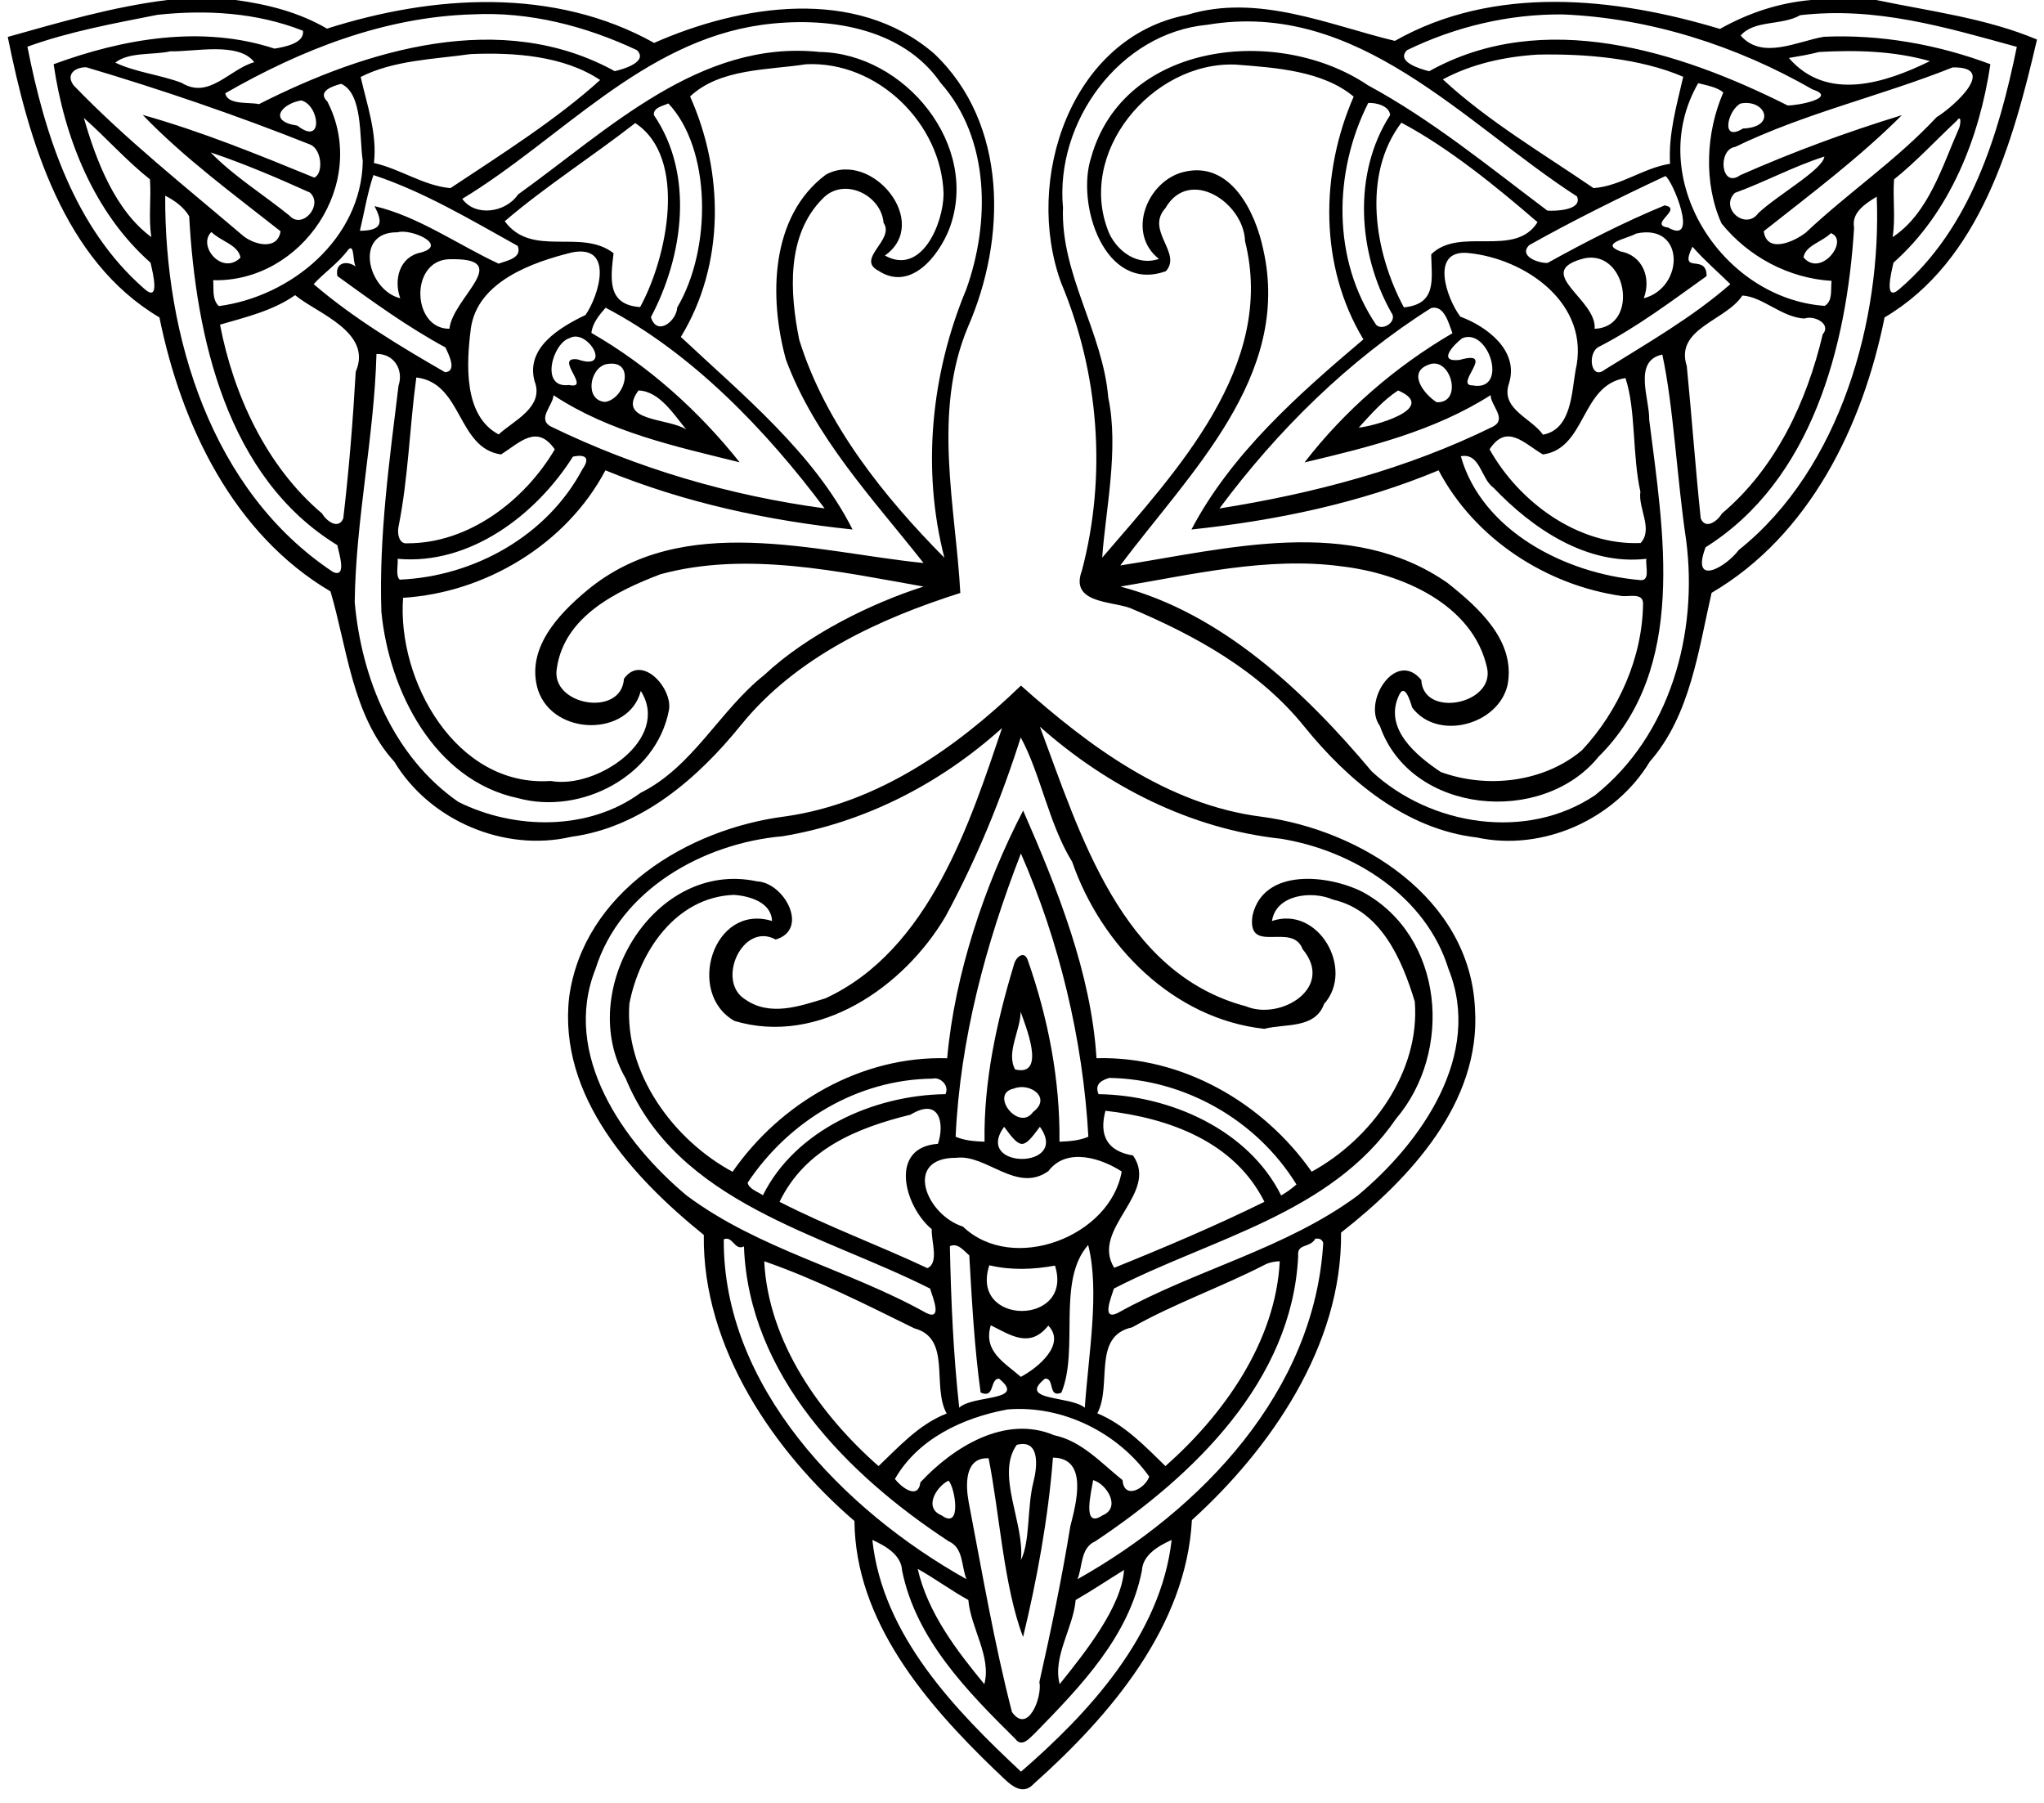
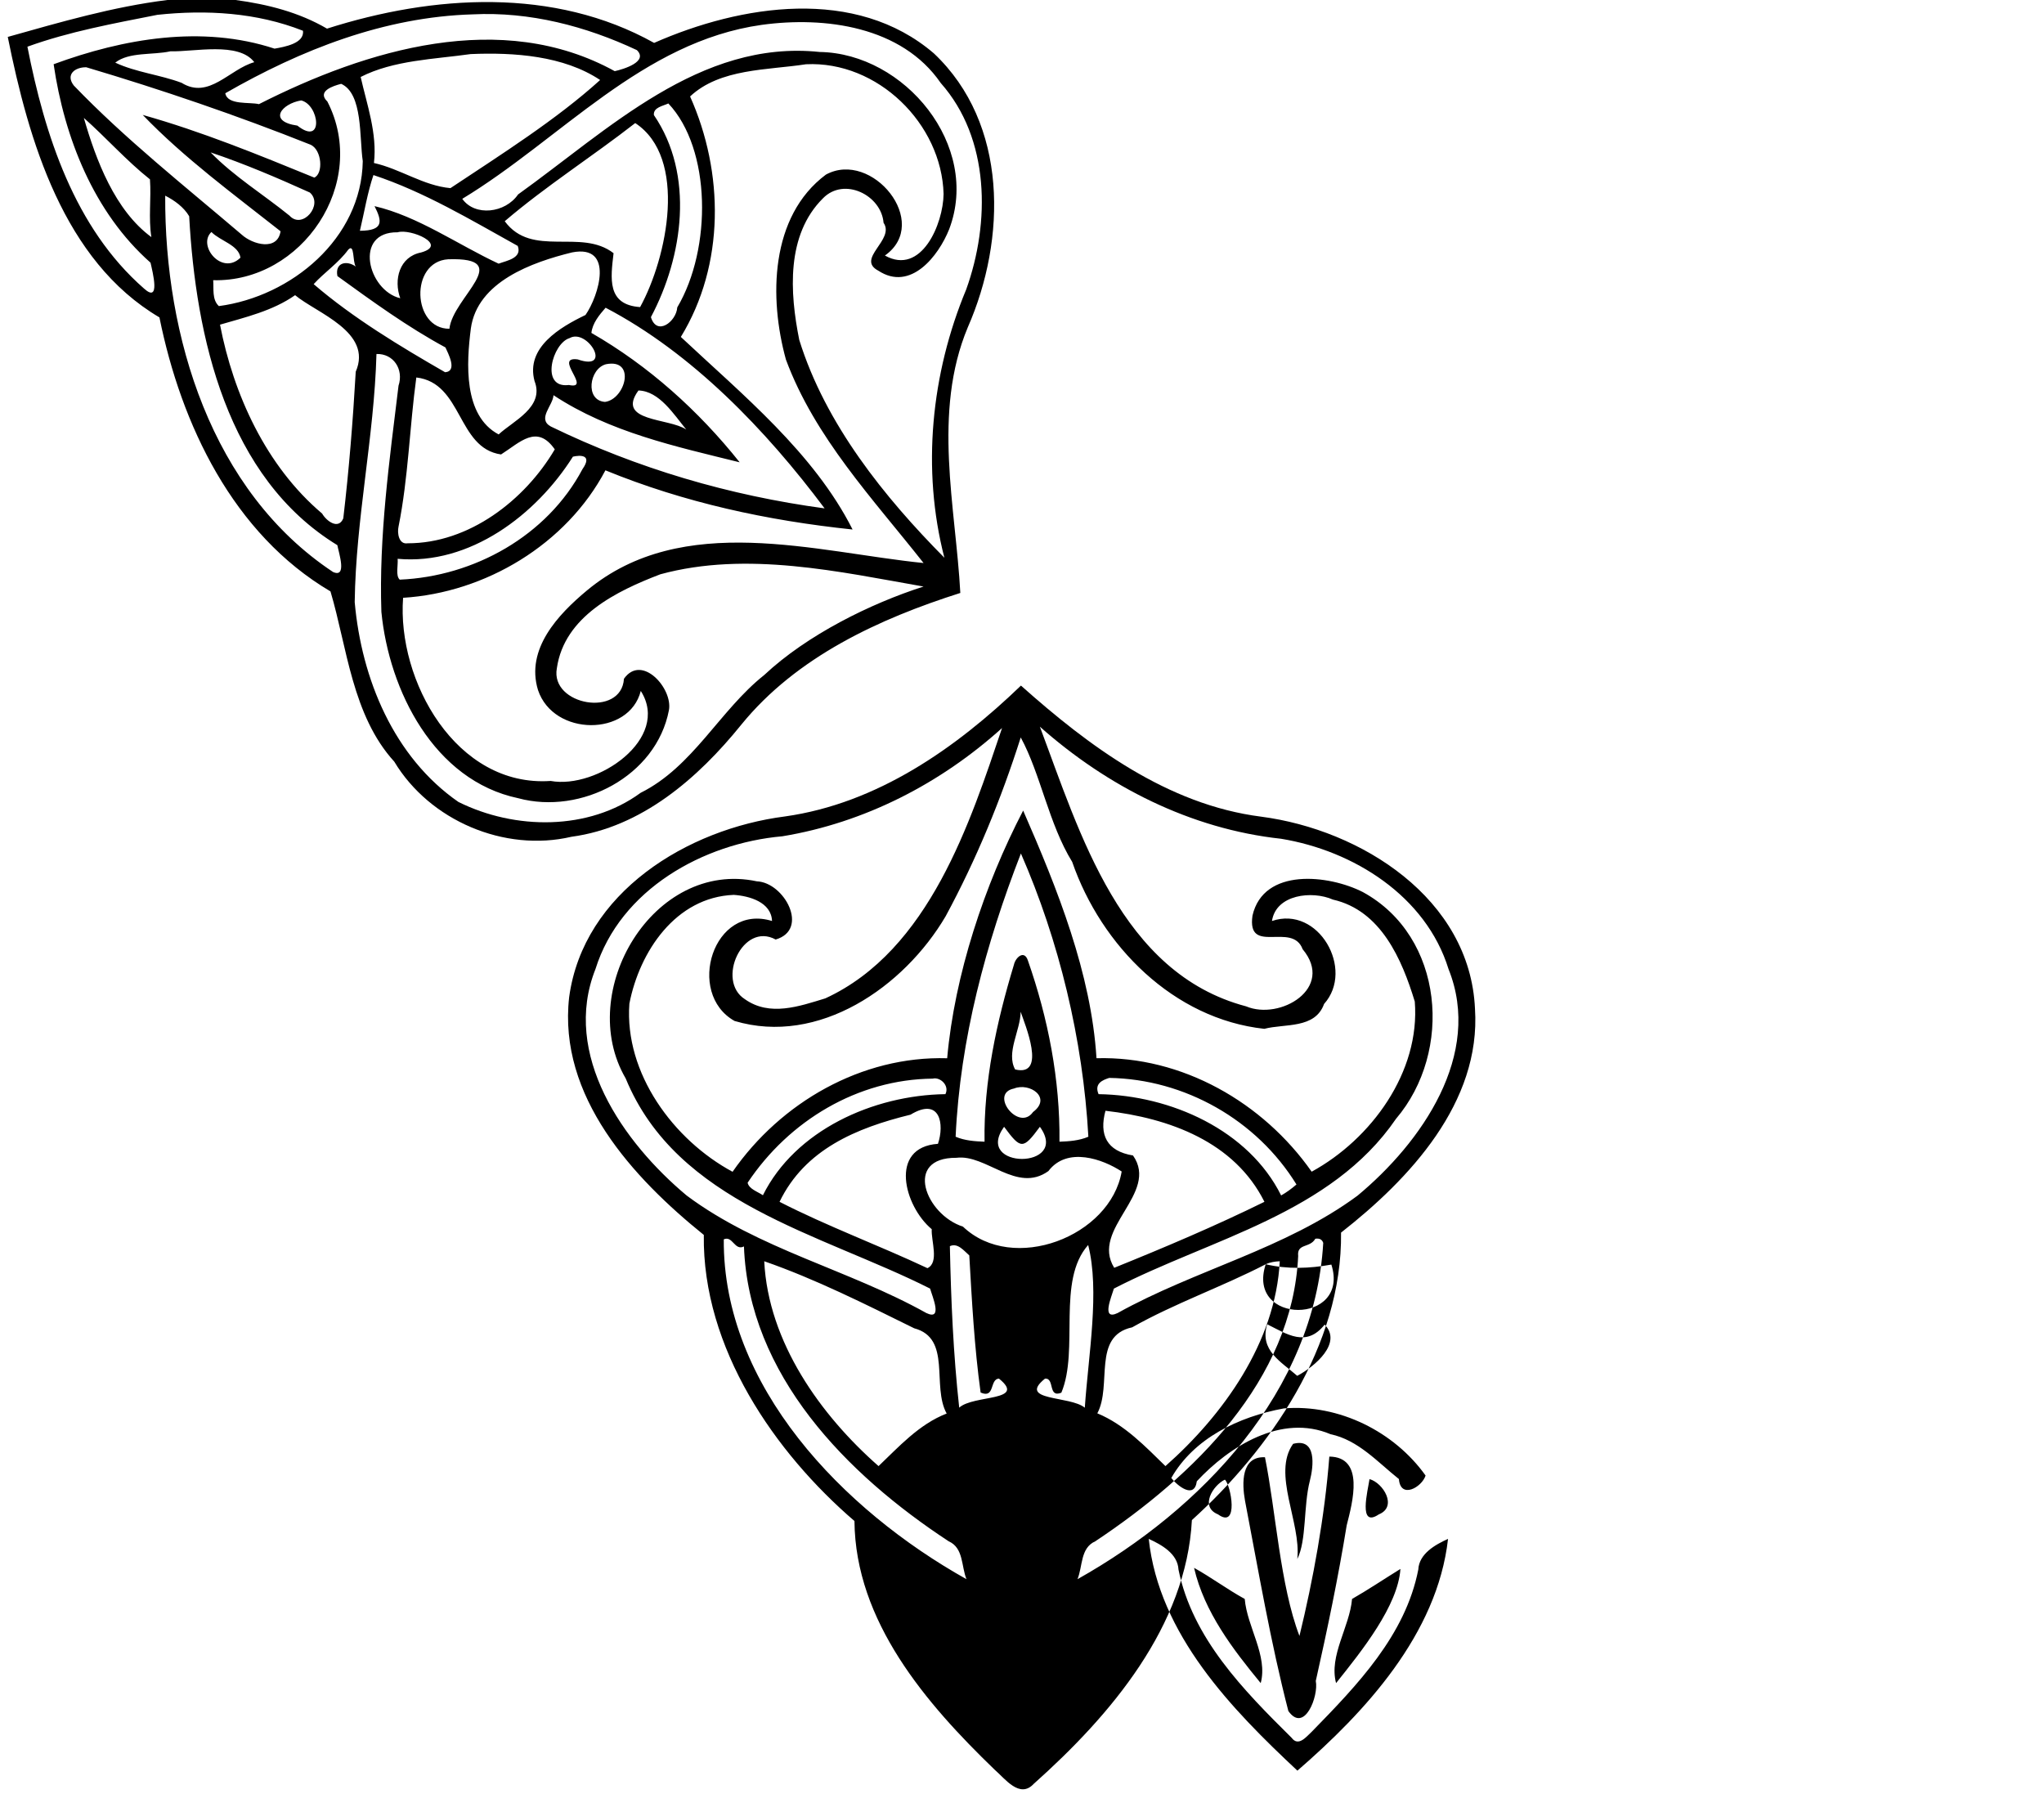
<svg xmlns="http://www.w3.org/2000/svg" width="619pt" height="546pt" version="1.1" viewBox="0 0 619 546">
  <path d="m50.69 0h20.67c9.76 1.33 19.14 3.7 27.67 8.67 32.21-10.27 68.76-12.6 99.06 4.32 26.29-11.58 61.05-17.14 84.73 3.18 22.53 21.27 22 56.19 10.27 82.93-10.81 25.85-3.65 54.54-2.27 80.45-24.51 7.79-49.59 19.3-66.35 39.91-13.04 16.15-30.19 31.07-51.42 33.92-20.3 4.75-42.92-4.9-53.65-22.75-12.76-13.99-14.29-34.66-19.32-51.55-29.48-17.39-45.22-50.49-51.8-82.97-29.07-17.15-39.59-53.49-45.93-84.93 15.94-4.48 31.82-9.13 48.34-11.18m-3.03 4.49c-13.26 2.63-26.61 5.04-39.36 9.65 5.24 26.68 14.23 54.82 35.33 73.25 5.05 4.58 2.59-5.05 1.95-7.85-17.22-15.23-26.1-37.93-29.34-60.09 21.1-7.77 44.95-11.94 66.9-4.72 2.96-0.52 9.13-1.58 8.6-5.42-13.99-5.52-29.24-6.41-44.08-4.82m95.49-0.14c-26.8 0.78-51.97 10.71-74.93 23.89 0.68 3.69 7.4 2.6 10.19 3.3 32.67-16.57 73.44-28.9 107.75-9.99 2.68-0.59 10.25-2.88 6.71-6.37-15.49-7.27-32.46-11.69-49.72-10.83m87.53 3.18c-36.25 5.09-60.85 34.62-90.69 52.68 3.84 5.42 13.02 4.33 16.9-1.33 27.25-19.52 55.09-46.95 91.34-43.14 25.77 0.41 48.81 28.36 39.22 53.65-3.25 8.17-11.7 18.98-21.46 12.58-6.9-3.62 5.12-9.35 1.58-14.51-0.69-8.4-11.96-13.96-18.35-7.41-11.19 11.12-10.06 28.54-7.18 42.87 7.92 25.53 25.88 47.73 43.95 65.97-6.92-26.8-4.02-55.75 6.61-81.24 7.28-20.24 7.21-45.68-7.72-62.52-11.79-17.15-35.08-20.23-54.2-17.6m-179.08 8.01c-5.34 1.18-12.57 0.14-16.7 3.43 6.33 2.96 13.53 3.65 20.09 6.11 8.29 5.14 14.45-4.12 22.01-6.25-4.75-6.27-18.23-3.09-25.4-3.29m90.92 0.84c-11.03 1.56-23.35 1.84-33.3 6.93 1.84 8.2 5.07 17.11 4.02 26.05 7.99 1.78 14.97 6.87 23.17 7.61 15.42-10.24 32.09-20.75 45.33-32.74-11.04-7.36-26.1-8.41-39.22-7.85m101.56 3.08c-11.63 1.81-26 1.22-35.1 9.75 10.28 22.97 10.59 50.93-2.8 72.82 18.58 17.43 40.27 35.07 52.01 58.31-25.79-2.7-50.94-8.13-74.85-17.92-11.85 22.45-36.4 37.07-61.27 38.6-1.89 25.04 16.05 57.44 44.69 55.46 14.08 2.56 36.47-12.83 27.29-27.26-3.5 13.88-26.42 13.84-31.13-0.28-3.79-12.42 6.11-22.89 14.86-30.17 29.01-24.09 69.34-11.57 101.91-8.28-15.3-19.42-32.91-37.96-41.68-61.59-5.15-18.63-4.85-43.38 12.11-56.03 13.93-7.58 32.01 14.54 17.86 24.51 11.03 6.17 17.67-9.55 17.77-18.65-0.58-21.27-20-40.34-41.67-39.27m-217.96 0.91c-3.48-0.04-6.32 2.23-3.77 5.53 15.6 16.23 33.64 30.48 50.86 45.16 3.29 3 10.83 5.05 11.75-1.03-14.06-11.1-29.21-22.18-41.74-35.23 17.77 4.99 34.9 12.01 51.96 18.98 2.77-1.21 2.32-8.37-1.11-9.95-22.23-8.86-45.11-16.67-67.95-23.46m77.2 5.02c-2.52 0.63-7.42 2.26-4.18 5.36 12.69 24.7-7.71 54.79-34.58 54.1 0.21 2.62-0.4 5.88 1.72 7.84 21.9-2.9 43.19-20.42 43.58-43.89-1.06-7.05 0.08-20.44-6.54-23.41m-12.12 5.02c-5.92 0.99-10.24 6.33-1.15 7.63 8.08 6.37 6.68-6.31 1.15-7.63m111.2 0.92c-1.62 0.77-4.6 1.18-4.38 3.51 12.34 18.07 8.87 42.81-0.9 61.19 1.78 5.87 7.69 1.36 7.98-2.95 10.55-17.83 10.28-48.02-2.7-61.75m-177.01 4.38c3.7 12.85 9.43 28 20.45 36.09-0.93-5.81 0-11.68-0.43-17.49-7.15-5.67-13.2-12.56-20.02-18.6m166.98 1.56c-12.95 10.1-27.06 19.07-39.52 29.72 8.28 11.23 23.08 2.04 32.96 9.68-0.88 7.57-2.1 15.63 8.04 16.32 8.25-15.03 14.49-45.23-1.48-55.72m-128.59 8.88c7.06 7.27 15.99 12.74 23.89 19.15 3.93 4.33 10.37-3.32 6.16-7-9.84-4.44-19.81-8.71-30.05-12.15m49.31 6.86c-1.8 5.3-2.77 11.29-4.1 16.87 7.28-0.03 6.75-2.91 4.43-7.46 13.17 3.06 25.21 11.66 37.58 17.42 2.48-0.93 7.19-1.66 5.79-5.37-14.15-7.85-28.3-16.37-43.7-21.46m-63.06 6.24c-0.23 42.59 13.95 89.49 50.82 113.95 4.33 1.92 1.77-5.72 1.31-8.12-33.5-20.49-42.86-62.98-44.87-99.6-1.61-2.74-4.44-4.8-7.26-6.23m13.99 11c-4.33 4.11 3.19 13.31 8.8 7.77-0.56-3.84-6.13-5.05-8.8-7.77m56.4 0.09c-13.45-0.2-9.04 17.62 0.79 19.97-2.04-5.6-0.28-12.56 6.28-13.85 8.43-2.34-3.2-7.32-7.07-6.12m-14.95 5.25c-2.97 4.08-7.26 6.9-10.48 10.45 11.91 10.25 26.29 18.9 39.81 26.68 3.86-0.32 0.86-5.77 0.1-7.51-11.51-6.22-22.15-13.96-32.72-21.61-0.81-4.08 2.79-4.88 5.57-2.88-1.03-1.39-0.31-7.17-2.28-5.13m67.78 0.84c-12.09 2.97-28.7 8.86-30.66 23.04-1.33 10.43-2.34 26.38 8.42 32.08 4.34-4.07 13.96-8.25 10.87-16.15-2.75-10.19 7.75-16.32 15.43-20.02 4.03-5.77 8.83-21.45-4.06-18.95m-37.52 2.08c-11.74 0.73-10.85 21.14 0.37 21.04 1.01-9.53 20.13-21.71-0.37-21.04m-46.36 10.87c-6.79 4.77-15.2 6.72-22.74 8.93 4.04 21.01 13.9 42.82 30.92 57.2 1.27 2.23 4.94 5.02 6.41 1.45 1.74-14.76 2.92-29.61 3.77-44.4 5.23-12.06-11.89-17.76-18.36-23.18m94.03 3.8c-1.9 2.18-3.98 4.65-4.3 7.63 17.33 9.95 32.47 23.58 44.9 39.18-19.37-4.79-39.39-9.11-56.38-20.32-0.15 3.13-5.03 7.15-0.82 9.47 26.19 12.72 54.07 20.91 82.92 24.8-17.73-23.71-40.14-47.06-66.32-60.76m-10.92 9.21c-5.12 1.48-9.07 15.33-0.19 14.19 7.13 1.52-4.89-8.76 2.66-7.75 10.81 3.76 2.95-9.55-2.47-6.44m-58.47 4.8c-0.7 25.2-6.27 49.95-6.59 75.14 2.06 23.23 11.83 46.92 31.4 60.5 17.08 8.5 39.43 8.78 55.19-2.76 15.87-7.89 23.93-24.96 37.44-35.68 12.98-12.17 32.28-21.68 48.24-26.78-25.26-4.43-53.54-10.86-79.72-3.71-13.21 5.05-29.06 12.73-31.33 28.43-2.09 11.28 19.57 15.04 20.32 3.2 5.4-7.66 14.84 2.94 13.62 9.51-3.8 19.97-26.58 31.82-45.66 26.66-25.43-5.36-39.1-32.53-41.42-56.43-0.78-22.94 2.43-45.76 5.19-68.48 1.64-4.95-1.53-9.77-6.68-9.6m69.5 3.1c-5.06 1.34-6.44 10.95-0.3 11.41 6.19-0.8 9.51-13.23 0.3-11.41m-57.43 4.01c-2.05 15.03-2.4 30.26-5.39 45.18-0.44 1.93 0.08 5.46 2.76 5.03 18.55 0.04 35.46-13 44.56-28.44-5.42-7.76-10.51-2.12-16.27 1.54-13.38-1.93-11.57-21.66-25.66-23.31m67.27 3.94c-6.94 9.54 9.25 8.27 14.48 11.83-3.74-4.54-8.15-11.66-14.48-11.83m-19.85 20.04c-11.15 17.65-31.24 32.92-53.08 30.93 0.19 1.95-0.69 5.12 0.64 6.31 22.48-0.96 44.61-13.23 55.33-33.45 3.18-4.53-0.86-4.26-2.89-3.79z" />
-   <path d="m548.53 0h19.66c16.34 3.43 33.14 5.45 48.69 11.97-7.23 31.05-17.17 67.01-46.16 84.15-6.58 32.74-22.64 65.96-52.38 83.39-3.94 17.04-6.43 37.19-18.73 51.12-10.49 17.45-32.37 27.28-52.35 22.97-21.5-2.5-39.07-17.28-52.27-33.59-13.62-16.93-33.16-27.65-52.79-35.91-5.84-2.11-18.28-1.46-14.56-11.31 7.58-28.73 5.2-59.73-6.28-87.12-11.38-31.09 2.77-74.43 38.2-81.18 21.44-6.56 42.92 3.11 62.86 7.89 30.07-17.04 66.5-13.25 98.44-3.62 8.57-4.81 17.81-7.91 27.67-8.76m-75.3 4.37c-16.32-0.13-32.38 3.67-47.1 10.8-3.55 3.5 4 5.74 6.68 6.4 34.45-19.24 75.73-6.15 108.52 10.35 2.63 0.16 15.55-2.28 7.59-4.83-22.93-13.18-49.16-21.63-75.69-22.72m71.95 0.23c-5.62 3.22-13.94 1.37-18.04 6.17 6.53 7.45 17 1.77 25.17 0.37 17.05-0.79 34.56 2.34 50.45 8.31-3.28 22.15-12.15 44.84-29.34 60.09-0.64 2.8-3.1 12.43 1.95 7.85 21.34-18.3 29.94-46.57 35.4-73.2-21.53-5.91-42.58-12.25-65.59-9.59m-179.55 2.9c-26.61 2.48-46.12 29.42-43.72 55.37-0.74 20.26 12.05 37.59 13.71 57.51 3.32 15.6-0.92 34.72-1.83 48.48 22.26-25.99 52.75-58.05 43.25-95.83-0.33-11.67-16.87-22.58-24.11-10.01-6.16 6.83 5.14 13.55 0.15 19.09-18.62 6.77-27.31-20.41-22.62-34.51 9.9-35.18 56.88-39.97 83.78-21.79 19.49 10.54 36.7 24.7 54.35 37.96 2.23 0.19 10.73-0.03 8.99-4.28-34.45-22.25-66.37-59.62-111.95-51.99m185.27 8.24c-3.02 0.79-6.1 1.3-9.17 1.81 11.5 13.35 29.13 7.64 42.72 0.96-10.85-3.08-22.23-3.4-33.55-2.77m-85.28 0.8c-9.9 0.61-19.97 2.81-28.67 7.5 13.62 12.62 30.23 22.38 45.64 32.93 8.21-0.62 15.04-6.09 23.16-7.38-0.53-9.08 2.04-17.78 3.99-26.34-13.11-5.62-29.65-7.03-44.12-6.71m-91.41 3.02c-25.29-1.02-48.59 26.83-38.27 51.19 2.64 5.54 8.66 9.86 15.03 7.65-9.96-7.79-3.57-23.6 7.45-26.32 14.2-3.55 21.74 12.04 24.12 23.38 8.79 38.54-22.56 67.97-43.26 95.76 32.49-5.05 69.73-15.2 99.13 5.33 9.31 7.43 20.6 17.41 18.16 30.77-2.74 12.24-21.26 17.16-28.91 6.94-0.61-1.97-2.29-7.75-4.07-3.56-4.57 9.98 5.39 18.17 12.71 23.06 14.04 5.14 31.26 3.15 42.78-6.58 11.09-11.9 18.33-28.07 18.5-44.48-0.06-3.29-4.29-1.94-6.43-2.22-22.93-3.26-44.58-17.35-55.49-38.06-23.81 9.94-49.21 15.2-74.85 17.92 12.01-22.89 32.36-40.9 52.08-57.58-13.42-22.17-13.1-50.28-2.95-73.5-9.44-7.88-23.81-8.77-35.73-9.7m217.11 0.86c-21.74 8.67-44.8 13.86-65.84 24.07-5.39 0.73-4.4 12.77 1.53 8.56 15.93-7.05 32.29-13.07 48.95-18.18-12.9 12.9-27.84 24.09-41.84 35.15 0.96 6.87 9.12 3.22 12.73 0.43 12.82-12.1 27.52-21.97 39.58-34.93 5.67-3.52 18.58-15.42 4.89-15.1m-77.05 4.77c-16.48 28.63 7.16 65.24 38.32 67.43 2.53-1.5 1.74-4.98 2.08-7.57-13-0.79-25.21-7.32-33.34-17.4-5.53-12.33-4.68-27.61 0.54-39.63-1.66-1.6-5.25-2.23-7.6-2.83m-99.92 5.99c-10.6 20.98-10.95 47.44 2.41 67.2 2.11 2 6.56-1.2 4.59-3.71-10.15-17.97-11.78-42.14-0.37-59.83-0.24-2.77-4.23-3.8-6.63-3.66m112.78 0.16c-3.86 1.89-6.28 11.89 0.7 7.58 10.37-0.4 6.81-9.02-0.7-7.58m65.44 5.23c-6.33 5.91-12.21 12.32-18.98 17.74-0.44 5.81 0.5 11.68-0.44 17.49 10.85-7.12 15.02-21.43 20.12-32.98 0.44-0.97 0.86-4.39-0.7-2.25m-168.18 0.58c-12.06 15.85-8.11 39.46 0.76 55.93 10.06-1.01 8.4-8.46 8.27-16.06 8.59-8.53 25.34 1.22 32.2-9.74-12.48-10.79-26.97-22.56-41.23-30.13m128.1 10.26c-9.42 3-17.81 7.62-27.1 11-4.74 4.57 3.19 11.54 7.11 6.11 5.84-5.5 19.55-13.16 19.99-17.11m-48.16 5.91c-13.87 6.5-27.75 13.35-41.2 20.89-3.45 3.36 2.97 5.61 5.57 5.39 11.49-6.37 23.25-12.39 35.4-17.4 5.85 0.98-5.18 5.86 1.09 6.71 9.6 5.51 1.1-14.8-0.86-15.59m64.01 6.24c-3.35 2.03-7.74 4.8-6.85 9.36-2.22 35.97-12.73 76.55-44.98 96.8-4.51 12 5.99 6.21 10.06 0.81 31.07-24.79 43.29-70.2 41.77-106.97m-72.81 11.15c-2.85 1.62-11.29 2.94-4.74 5.44 6.79 1.24 9.3 8.17 7 14.17 12.32-3.2 12.57-22.84-2.26-19.61m58.92-0.11c-2.48 2.59-7.77 3.73-8.28 7.34 5.26 6.25 14.01-5.24 8.28-7.34m-41.92 4.1c-4.27 8.88 4.32 1.73 4.29 8.9-10.61 7.57-21.12 15.53-32.78 21.5-3.4 1.92-2.27 10.22 1.95 6.83 12.99-8.09 26.62-15.9 38.02-25.89-3.72-3.66-7.9-7.25-11.48-11.34m-68.13 1.89c-11.41-0.9-6.31 13.81-2.16 19.29 8.12 3.02 17.82 10.31 14.75 20.18-2.7 7.78 6.71 10.46 10.28 15.56 8.62-1.57 8.68-12.74 9.86-19.45 4.71-20.09-15.1-33.95-32.73-35.58m34.19 1.96c-13.79 4.21 5.05 12.25 4.32 21 14.05-0.47 9.64-25.48-4.32-21m49.06 10.94c-4.98 7.67-20.54 9.94-16.83 21.36 1.5 15.28 2.61 30.8 4.22 46.14 1.5 3.53 5.13 0.73 6.41-1.48 16.35-13.79 25.68-33.81 30.54-54.28 2.78-3.27-2.85-5.86-5.53-4.77-6.9-0.36-12.69-6.64-18.81-6.97m-94.25 3.78c-25.03 15.8-46.61 37.14-64.1 60.69 28.66-4.55 56.76-11.95 82.9-24.82 4.28-2.34-0.77-6.33-0.78-9.49-17.12 10.9-36.94 15.78-56.36 20.37 12.16-15.76 27.63-29.1 44.79-39.12-1.13-2.91-2.42-8.6-6.45-7.63m9.4 9.15c-2.82 2.17-7.55 7.35-0.76 6.56 11.43-3.25-1.9 7.71 3.88 7.72 11.07 2.04 4.97-17.66-3.12-14.28m60.61 4.94c-9.01 1.89-3.8 13.57-3.98 19.67 4.27 34 11.71 75.29-15.32 102.1-17.04 21.04-56.9 17.45-66.23-9.31-5.4-7.33 4.89-23.33 12.54-13.92 0.55 11.62 22.21 7.41 19.94-3.57-4.23-19.38-25.92-28.69-43.94-30.82-22.43-3.09-45.87 2.58-67.11 6.1 30.36 7.99 55.54 31.43 76.1 55.98 17.9 16.56 47.01 21.07 67.62 7.21 22.81-18.13 31.24-49.1 27.61-77.14-2.76-18.24-3.83-40.64-7.23-56.3m-70.81 3.08c-6.59 2.4-1.15 9.12 2.49 11.36 8.15 0.31 4.23-14.17-2.49-11.36m59.65 4.04c-13.62 2.06-11.8 21.32-25 23.13-5.69-3.32-10.94-9.55-16.16-1.55 8.95 15.96 26.77 29.17 45.74 28.37 3.9-4.21-0.81-10.5-0.06-15.52-2.49-11.08-1.32-24.81-4.52-34.43m-68.85 3.75c-4.54 2.93-8.28 7.28-11.92 11.24 3.57-0.17 24.67-5.71 11.92-11.24m18.99 19.92c6.37 22.55 31.58 35.49 53.99 37.47 3.63 0.67 1.83-4.21 2.2-6.41-17.97 2.07-34.41-9.07-46.3-21.53-3.83-2.67-3.98-10.64-9.89-9.53z" />
-   <path d="m309.18 207.6c20.42 18.19 44.25 36.06 72.74 39.69 30.29 3.96 63.24 24.77 64.76 58.14 1.86 28.47-19.88 51.62-40.56 67.81 0.4 34.41-21.71 65.8-45.17 87.05-1.69 32.07-24.57 59.07-47.88 79.85-4.28 4.64-8.72-1.58-11.9-4.31-20.74-20-42.14-44.88-42.41-75.26-24.03-20.65-46.09-52.32-45.62-86.63-21.39-17.26-44.19-41.88-40.78-71.99 4.32-31.77 35.84-50.95 65.38-54.73 27.91-3.93 51.79-20.7 71.44-39.62m-5.72 12.85c-18.65 16.82-41.61 28.66-66.52 32.78-23.97 2.1-49.08 16.12-56.61 40.21-10.28 25.86 8.33 52.47 27.63 68.58 21.81 16.28 48.98 22.39 72.59 35.58 5.04 2.39 1.82-4.94 1.12-7.41-33.19-16.73-76.62-25.8-92.19-63.64-15.35-26.27 8.41-66.36 39.73-59.68 8.32 0.34 15.99 14.61 5.69 17.62-10-5.47-18.11 12.51-9.32 18.07 7.53 5.34 16.48 2.15 24.36-0.25 31.59-14.53 44.01-53.81 53.52-81.86m11.45-0.41c12.17 32.4 24.56 74.67 62.44 84.68 10.33 4.36 26.96-5.53 17.14-17.3-3.15-8.46-16.93 1.99-15.19-10.17 3.33-14.59 23.08-12.41 33.44-7.12 24.63 13.47 27.34 48.32 10.04 68.63-19.75 28.84-56 36.23-85.45 51.43-0.71 2.47-3.93 9.8 1.12 7.41 23.64-13.16 50.72-19.37 72.64-35.53 19.41-16.11 38-42.69 27.58-68.63-6.84-22.15-28.81-35.87-50.71-39.46-27.38-2.96-52.63-15.82-73.05-33.94m-5.79 3.26c-5.94 18.69-13.41 36.88-22.74 54.14-12.62 21.46-38.45 39.31-63.93 31.71-14.89-8.38-6.46-35.76 11.35-30.27-0.22-5.7-6.83-7.59-11.58-7.91-17.58 0.68-28.56 17.17-31.62 32.94-1.55 21.11 13.4 41.29 31.25 50.91 14.59-21 39.07-35.14 64.99-34.38 2.23-25.21 11.29-52.46 23.01-75 10.45 23.89 20.6 49.28 22.21 74.99 25.92-0.71 50.47 13.41 65.16 34.36 17.99-9.82 32.93-30.15 31.23-51.52-3.9-12.79-10.24-27.57-24.78-30.87-6.31-2.79-17.26-1.58-18.47 6.48 14.08-4.81 25.14 14.67 15.78 25.12-2.74 7.62-11.88 5.9-18.1 7.53-27.43-2.98-49.36-25.09-58.18-50.55-7.12-11.57-9.55-26.62-15.58-37.68m0.05 35.13c-10.65 27.4-18.4 56.15-19.77 85.77 2.72 1.18 5.81 1.4 8.76 1.51-0.28-18.25 3.63-36.18 8.89-53.57 0.48-2.23 3.12-4.61 4.22-1.35 6.17 17.61 9.78 36.2 9.58 54.92 2.94-0.1 6.02-0.33 8.75-1.51-1.63-29.52-8.9-59.43-20.43-85.77m-0.08 47.93c-0.05 5.69-4.47 12.37-1.67 17.47 9.77 2.37 2.88-13.86 1.67-17.47m-26.62 20.25c-22.73 0.23-43.51 12.71-56.06 31.52 0.4 1.91 3.07 2.72 4.63 3.79 9.79-19.66 33.36-30.31 55.27-30.61 1.31-2.64-1.62-5.28-3.84-4.7m53.45-0.22c-2 0.64-4.61 1.69-3.23 4.92 21.89 0.33 45.47 10.92 55.29 30.67 1.66-0.93 3.2-2.08 4.64-3.32-12.05-19.56-33.87-31.91-56.7-32.27m-28.82 3.21c-7.69 1.52 1.43 13.23 5.75 7.12 5.8-4.36-1.04-9.02-5.75-7.12m-31.35 7.92c-16.47 4.04-32 10.53-39.67 26.39 14.38 7.38 30.03 13.15 44.79 20.09 3.62-1.7 1.08-8.28 1.3-11.8-8.36-6.97-13.09-24.81 1.88-25.85 2.02-5.98 0.65-14.26-8.3-8.83m59.03-1.18c-1.96 7.26 0.33 12.22 8.34 13.54 8.08 11.51-13.03 22.21-5.69 34.01 15.1-6.09 30.86-12.77 45.49-19.98-9.06-18.13-28.69-25.34-48.14-27.57m-30.7 4.85c-9.36 12.98 20.19 12.98 10.84 0-5.1 6.9-5.74 6.9-10.84 0m-14.43 9.39c-16.15-0.12-9.29 17.25 1.97 20.84 15.13 14.42 44.7 3 48.07-16.69-5.62-3.71-16.49-7.67-22.2-0.12-9.55 6.84-18.83-5.2-27.84-4.03m-70.46 24.69c-0.3 44.45 36.07 81.98 73.5 102.91-1.6-3.91-0.84-9.46-5.38-11.47-30.89-20.26-60.55-50.36-62.01-89.29-2.85 1.43-3.41-3.36-6.11-2.15m179.14-0.18c-1.62 2.89-5.62 1.33-5.19 5.23-1.78 37.73-31.64 66.55-61.45 86.39-4.54 2.01-3.78 7.56-5.38 11.47 37.56-21.09 71.79-56.81 74.42-101.83-0.35-1.04-1.15-1.46-2.4-1.26m-110.67 2.25c0.34 16.34 1.04 32.68 2.83 48.9 4.32-3.96 20.65-1.84 12.03-8.8-2.88 0.16-1.12 6.17-5.55 4.22-1.89-13.73-2.64-27.68-3.43-41.52-1.62-1.4-3.49-3.9-5.88-2.8m41.88-0.35c-9.6 10.8-2.66 31.67-8.12 44.72-4.13 1.67-1.94-4.49-4.95-4.26-8.52 6.86 7.67 5.12 12.05 8.81 1.12-16.2 4.57-35.39 1.02-49.27m-98.1 4.92c1.22 24.53 17.1 46.65 34.62 62.03 5.99-5.69 12.25-12.69 20.63-15.92-4.62-8.32 1.6-22.78-9.83-25.81-14.79-7.29-29.88-14.9-45.42-20.3m151.87 0.91c-13.3 6.87-27.46 11.78-40.45 19.1-12.19 2.64-5.99 17.52-10.55 26.04 8.28 3.41 14.68 10.19 20.63 15.98 17.47-15.42 33.37-37.52 34.62-62.03-1.46 0.06-2.93 0.29-4.25 0.91m-83.7 0.31c-6.07 18.44 25.68 18.41 19.88 0.1-6.61 1.2-13.3 1.46-19.88-0.1m0.44 18.17c-2.4 7.92 4.2 11.32 9.1 15.62 5.41-2.88 13.72-9.96 8.31-15.52-5.59 7.03-11.43 2.87-17.41-0.1m5.06 25.48c-13.79 2.54-27.23 9.04-34.1 21.07 1.93 2.46 7.01 6.48 7.73 0.99 9.87-10.58 25.6-20.55 40.49-14.25 8.41 1.77 14.27 8.46 20.71 13.58 0.48 6.15 6.94 2.5 8.08-1.06-9.43-13.23-26.16-21.71-42.91-20.33m2.79 10.73c-6.44 9.03 2.49 23.84 1.27 34.87 2.85-5.64 1.83-16.03 3.8-23.68 1.14-4.41 2.13-13.09-5.07-11.19m-8.52 4.06c-7.25-0.35-6.99 7.93-6.05 13.13 4.07 21.22 7.75 42.88 13.13 63.71 4.85 6.87 9.22-4.51 8.31-9.11 3.51-15.62 6.79-31.3 9.36-47.12 1.78-7 5.51-20.68-5.26-20.81-1.39 18.16-4.93 37.44-9.05 54.31-5.86-15.31-7.15-37.79-10.44-54.11m-12.15 6.78c-3.67 1.78-7.65 8.26-2.08 10.51 6.4 4.62 3.93-8.91 2.08-10.51m43.81-0.16c-0.51 3.46-3.53 14.95 2.82 10.68 5.76-2.34 1.3-9.57-2.82-10.68m-66.86 18.1c3.09 28.97 25.2 51.64 45.02 70.18 20.38-17.67 42.37-41.28 45.62-70.18-3.88 1.76-8.77 4.48-9.01 9.3-3.89 19.89-18.53 35.03-32.2 49.03-1.67 1.52-4.08 4.72-6.15 1.91-14.55-14.39-30.07-30.17-34.27-50.95-0.25-4.81-5.13-7.53-9.01-9.29m13.73 8.77c3.07 13.35 11.79 24.71 20.18 34.9 2.22-8.32-4.12-16.99-4.84-25.48-5.2-2.85-10.09-6.5-15.34-9.42m62.49 0.33c-4.9 3.02-9.73 6.28-14.65 9.09-0.72 8.49-7.06 17.16-4.84 25.48 7.91-9.87 18.74-23.45 19.49-34.57z" />
+   <path d="m309.18 207.6c20.42 18.19 44.25 36.06 72.74 39.69 30.29 3.96 63.24 24.77 64.76 58.14 1.86 28.47-19.88 51.62-40.56 67.81 0.4 34.41-21.71 65.8-45.17 87.05-1.69 32.07-24.57 59.07-47.88 79.85-4.28 4.64-8.72-1.58-11.9-4.31-20.74-20-42.14-44.88-42.41-75.26-24.03-20.65-46.09-52.32-45.62-86.63-21.39-17.26-44.19-41.88-40.78-71.99 4.32-31.77 35.84-50.95 65.38-54.73 27.91-3.93 51.79-20.7 71.44-39.62m-5.72 12.85c-18.65 16.82-41.61 28.66-66.52 32.78-23.97 2.1-49.08 16.12-56.61 40.21-10.28 25.86 8.33 52.47 27.63 68.58 21.81 16.28 48.98 22.39 72.59 35.58 5.04 2.39 1.82-4.94 1.12-7.41-33.19-16.73-76.62-25.8-92.19-63.64-15.35-26.27 8.41-66.36 39.73-59.68 8.32 0.34 15.99 14.61 5.69 17.62-10-5.47-18.11 12.51-9.32 18.07 7.53 5.34 16.48 2.15 24.36-0.25 31.59-14.53 44.01-53.81 53.52-81.86m11.45-0.41c12.17 32.4 24.56 74.67 62.44 84.68 10.33 4.36 26.96-5.53 17.14-17.3-3.15-8.46-16.93 1.99-15.19-10.17 3.33-14.59 23.08-12.41 33.44-7.12 24.63 13.47 27.34 48.32 10.04 68.63-19.75 28.84-56 36.23-85.45 51.43-0.71 2.47-3.93 9.8 1.12 7.41 23.64-13.16 50.72-19.37 72.64-35.53 19.41-16.11 38-42.69 27.58-68.63-6.84-22.15-28.81-35.87-50.71-39.46-27.38-2.96-52.63-15.82-73.05-33.94m-5.79 3.26c-5.94 18.69-13.41 36.88-22.74 54.14-12.62 21.46-38.45 39.31-63.93 31.71-14.89-8.38-6.46-35.76 11.35-30.27-0.22-5.7-6.83-7.59-11.58-7.91-17.58 0.68-28.56 17.17-31.62 32.94-1.55 21.11 13.4 41.29 31.25 50.91 14.59-21 39.07-35.14 64.99-34.38 2.23-25.21 11.29-52.46 23.01-75 10.45 23.89 20.6 49.28 22.21 74.99 25.92-0.71 50.47 13.41 65.16 34.36 17.99-9.82 32.93-30.15 31.23-51.52-3.9-12.79-10.24-27.57-24.78-30.87-6.31-2.79-17.26-1.58-18.47 6.48 14.08-4.81 25.14 14.67 15.78 25.12-2.74 7.62-11.88 5.9-18.1 7.53-27.43-2.98-49.36-25.09-58.18-50.55-7.12-11.57-9.55-26.62-15.58-37.68m0.05 35.13c-10.65 27.4-18.4 56.15-19.77 85.77 2.72 1.18 5.81 1.4 8.76 1.51-0.28-18.25 3.63-36.18 8.89-53.57 0.48-2.23 3.12-4.61 4.22-1.35 6.17 17.61 9.78 36.2 9.58 54.92 2.94-0.1 6.02-0.33 8.75-1.51-1.63-29.52-8.9-59.43-20.43-85.77m-0.08 47.93c-0.05 5.69-4.47 12.37-1.67 17.47 9.77 2.37 2.88-13.86 1.67-17.47m-26.62 20.25c-22.73 0.23-43.51 12.71-56.06 31.52 0.4 1.91 3.07 2.72 4.63 3.79 9.79-19.66 33.36-30.31 55.27-30.61 1.31-2.64-1.62-5.28-3.84-4.7m53.45-0.22c-2 0.64-4.61 1.69-3.23 4.92 21.89 0.33 45.47 10.92 55.29 30.67 1.66-0.93 3.2-2.08 4.64-3.32-12.05-19.56-33.87-31.91-56.7-32.27m-28.82 3.21c-7.69 1.52 1.43 13.23 5.75 7.12 5.8-4.36-1.04-9.02-5.75-7.12m-31.35 7.92c-16.47 4.04-32 10.53-39.67 26.39 14.38 7.38 30.03 13.15 44.79 20.09 3.62-1.7 1.08-8.28 1.3-11.8-8.36-6.97-13.09-24.81 1.88-25.85 2.02-5.98 0.65-14.26-8.3-8.83m59.03-1.18c-1.96 7.26 0.33 12.22 8.34 13.54 8.08 11.51-13.03 22.21-5.69 34.01 15.1-6.09 30.86-12.77 45.49-19.98-9.06-18.13-28.69-25.34-48.14-27.57m-30.7 4.85c-9.36 12.98 20.19 12.98 10.84 0-5.1 6.9-5.74 6.9-10.84 0m-14.43 9.39c-16.15-0.12-9.29 17.25 1.97 20.84 15.13 14.42 44.7 3 48.07-16.69-5.62-3.71-16.49-7.67-22.2-0.12-9.55 6.84-18.83-5.2-27.84-4.03m-70.46 24.69c-0.3 44.45 36.07 81.98 73.5 102.91-1.6-3.91-0.84-9.46-5.38-11.47-30.89-20.26-60.55-50.36-62.01-89.29-2.85 1.43-3.41-3.36-6.11-2.15m179.14-0.18c-1.62 2.89-5.62 1.33-5.19 5.23-1.78 37.73-31.64 66.55-61.45 86.39-4.54 2.01-3.78 7.56-5.38 11.47 37.56-21.09 71.79-56.81 74.42-101.83-0.35-1.04-1.15-1.46-2.4-1.26m-110.67 2.25c0.34 16.34 1.04 32.68 2.83 48.9 4.32-3.96 20.65-1.84 12.03-8.8-2.88 0.16-1.12 6.17-5.55 4.22-1.89-13.73-2.64-27.68-3.43-41.52-1.62-1.4-3.49-3.9-5.88-2.8m41.88-0.35c-9.6 10.8-2.66 31.67-8.12 44.72-4.13 1.67-1.94-4.49-4.95-4.26-8.52 6.86 7.67 5.12 12.05 8.81 1.12-16.2 4.57-35.39 1.02-49.27m-98.1 4.92c1.22 24.53 17.1 46.65 34.62 62.03 5.99-5.69 12.25-12.69 20.63-15.92-4.62-8.32 1.6-22.78-9.83-25.81-14.79-7.29-29.88-14.9-45.42-20.3m151.87 0.91c-13.3 6.87-27.46 11.78-40.45 19.1-12.19 2.64-5.99 17.52-10.55 26.04 8.28 3.41 14.68 10.19 20.63 15.98 17.47-15.42 33.37-37.52 34.62-62.03-1.46 0.06-2.93 0.29-4.25 0.91c-6.07 18.44 25.68 18.41 19.88 0.1-6.61 1.2-13.3 1.46-19.88-0.1m0.44 18.17c-2.4 7.92 4.2 11.32 9.1 15.62 5.41-2.88 13.72-9.96 8.31-15.52-5.59 7.03-11.43 2.87-17.41-0.1m5.06 25.48c-13.79 2.54-27.23 9.04-34.1 21.07 1.93 2.46 7.01 6.48 7.73 0.99 9.87-10.58 25.6-20.55 40.49-14.25 8.41 1.77 14.27 8.46 20.71 13.58 0.48 6.15 6.94 2.5 8.08-1.06-9.43-13.23-26.16-21.71-42.91-20.33m2.79 10.73c-6.44 9.03 2.49 23.84 1.27 34.87 2.85-5.64 1.83-16.03 3.8-23.68 1.14-4.41 2.13-13.09-5.07-11.19m-8.52 4.06c-7.25-0.35-6.99 7.93-6.05 13.13 4.07 21.22 7.75 42.88 13.13 63.71 4.85 6.87 9.22-4.51 8.31-9.11 3.51-15.62 6.79-31.3 9.36-47.12 1.78-7 5.51-20.68-5.26-20.81-1.39 18.16-4.93 37.44-9.05 54.31-5.86-15.31-7.15-37.79-10.44-54.11m-12.15 6.78c-3.67 1.78-7.65 8.26-2.08 10.51 6.4 4.62 3.93-8.91 2.08-10.51m43.81-0.16c-0.51 3.46-3.53 14.95 2.82 10.68 5.76-2.34 1.3-9.57-2.82-10.68m-66.86 18.1c3.09 28.97 25.2 51.64 45.02 70.18 20.38-17.67 42.37-41.28 45.62-70.18-3.88 1.76-8.77 4.48-9.01 9.3-3.89 19.89-18.53 35.03-32.2 49.03-1.67 1.52-4.08 4.72-6.15 1.91-14.55-14.39-30.07-30.17-34.27-50.95-0.25-4.81-5.13-7.53-9.01-9.29m13.73 8.77c3.07 13.35 11.79 24.71 20.18 34.9 2.22-8.32-4.12-16.99-4.84-25.48-5.2-2.85-10.09-6.5-15.34-9.42m62.49 0.33c-4.9 3.02-9.73 6.28-14.65 9.09-0.72 8.49-7.06 17.16-4.84 25.48 7.91-9.87 18.74-23.45 19.49-34.57z" />
</svg>